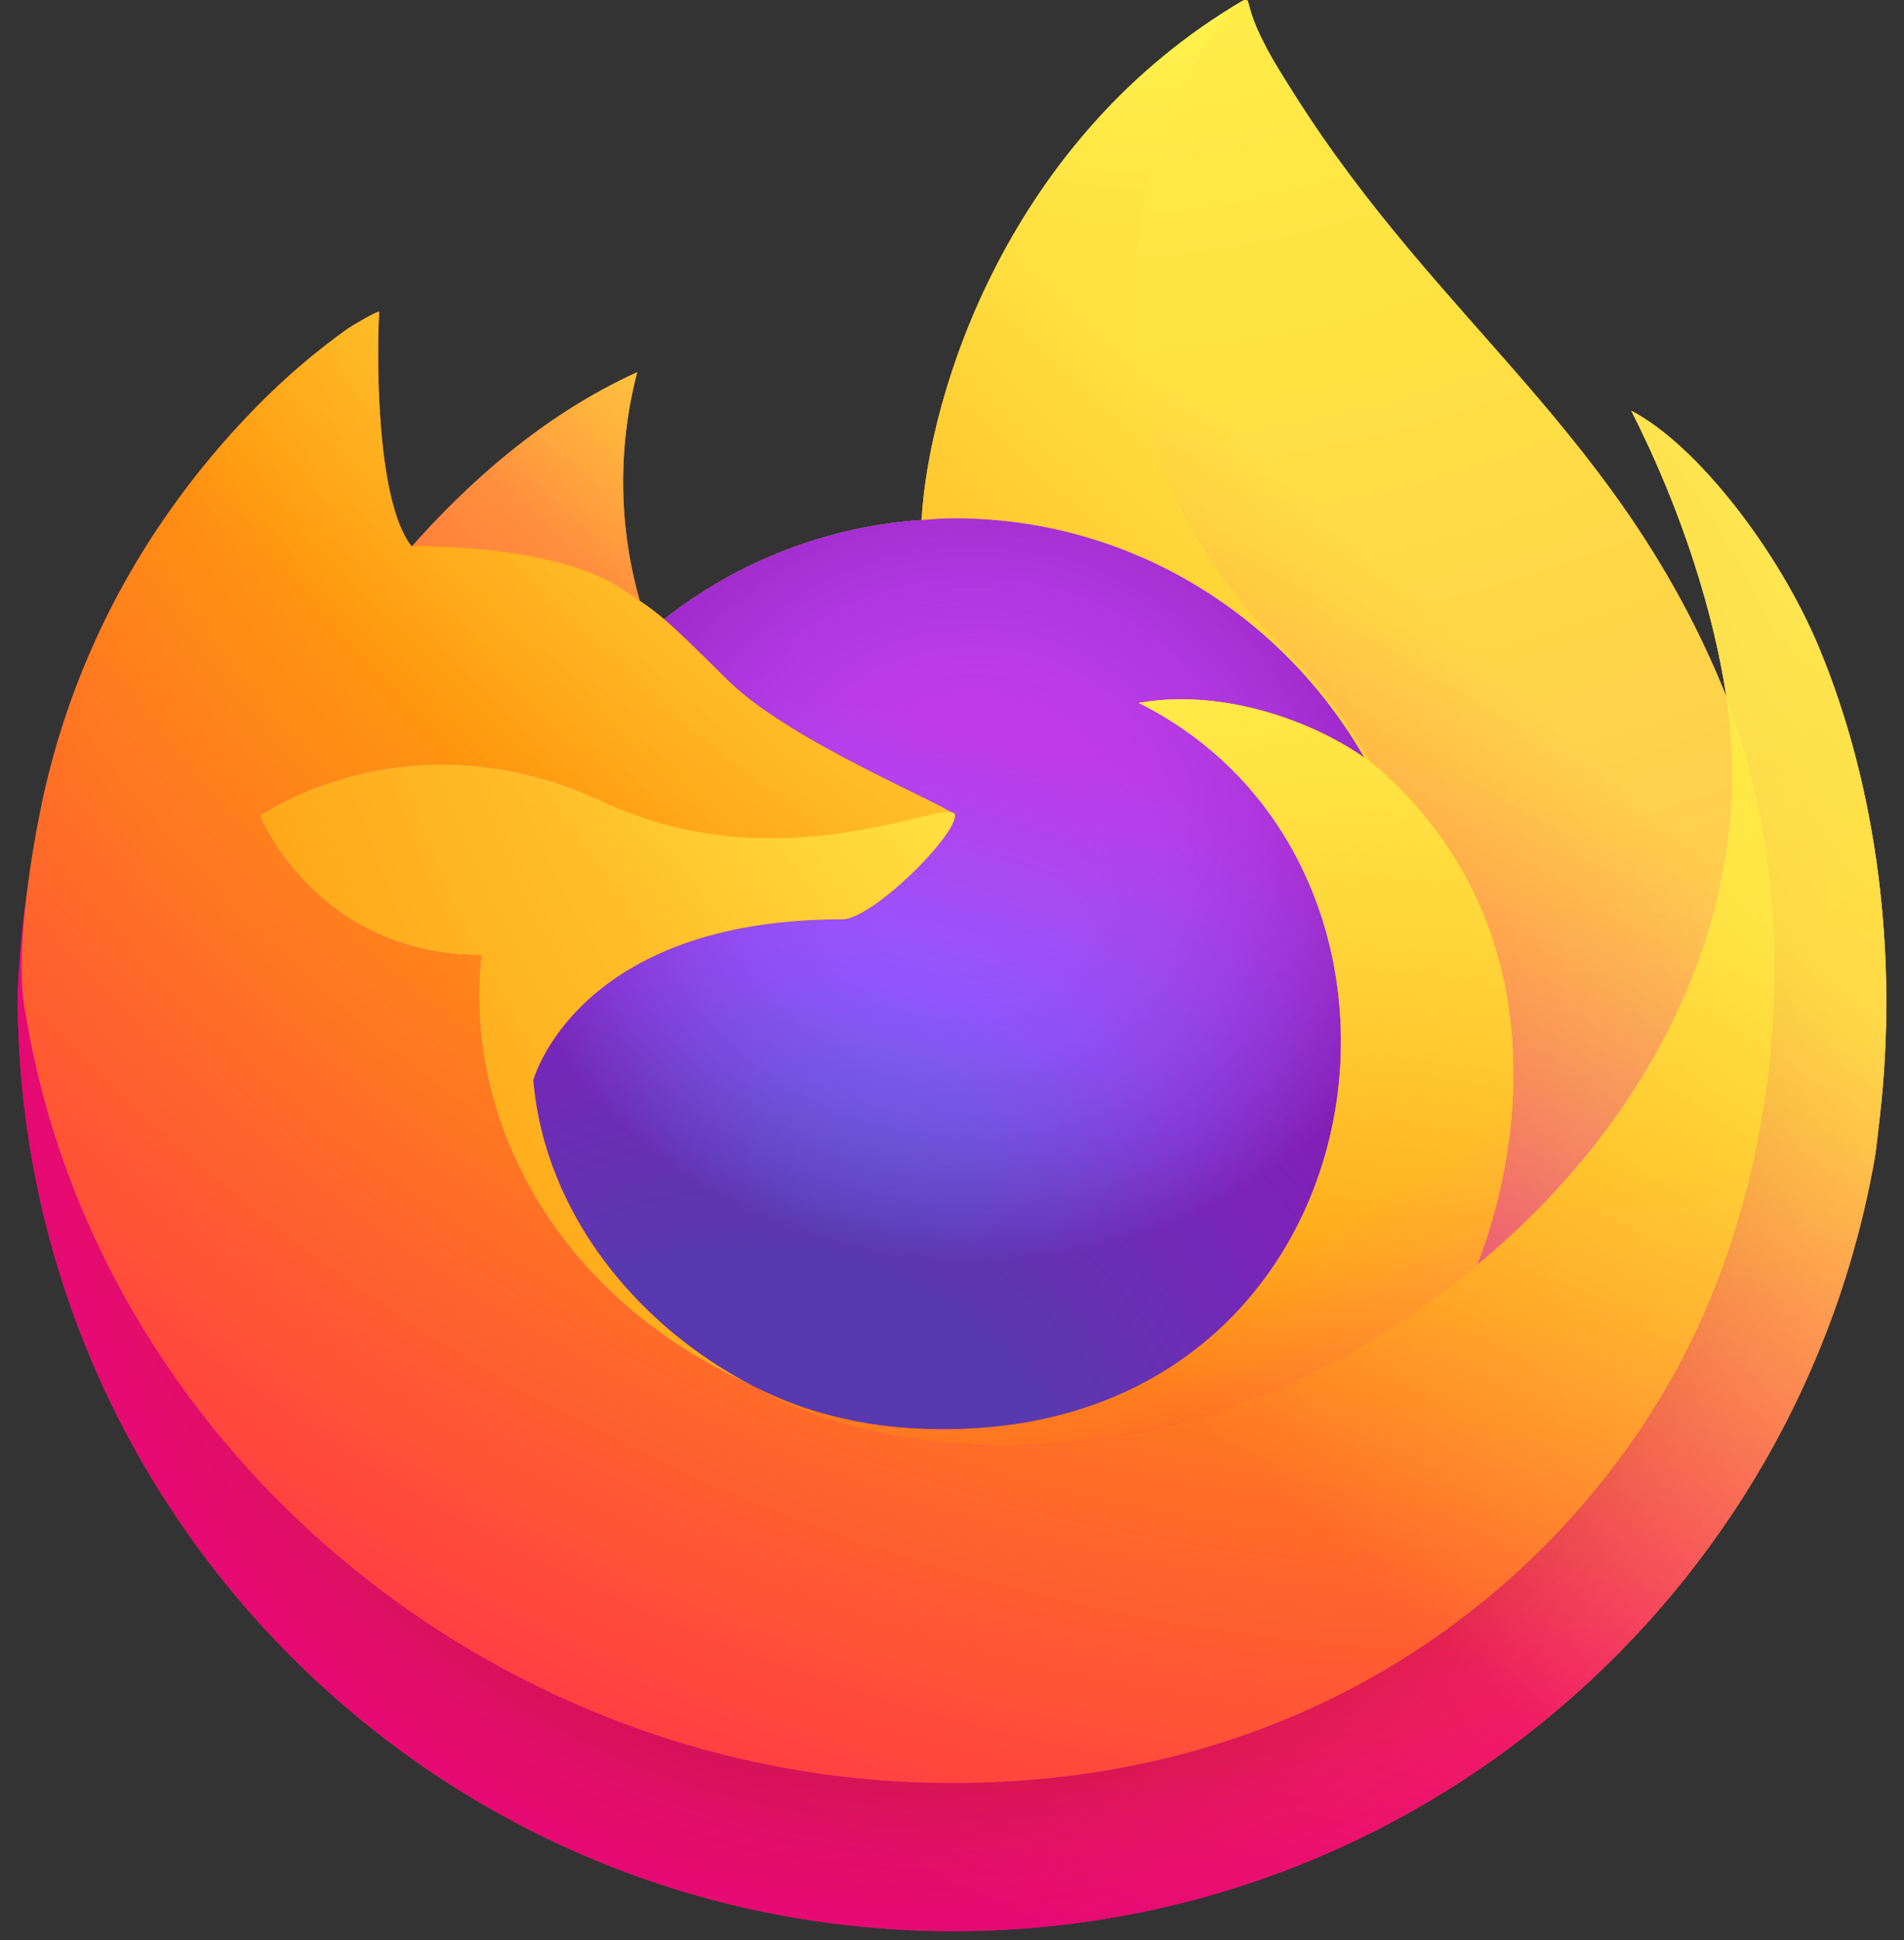
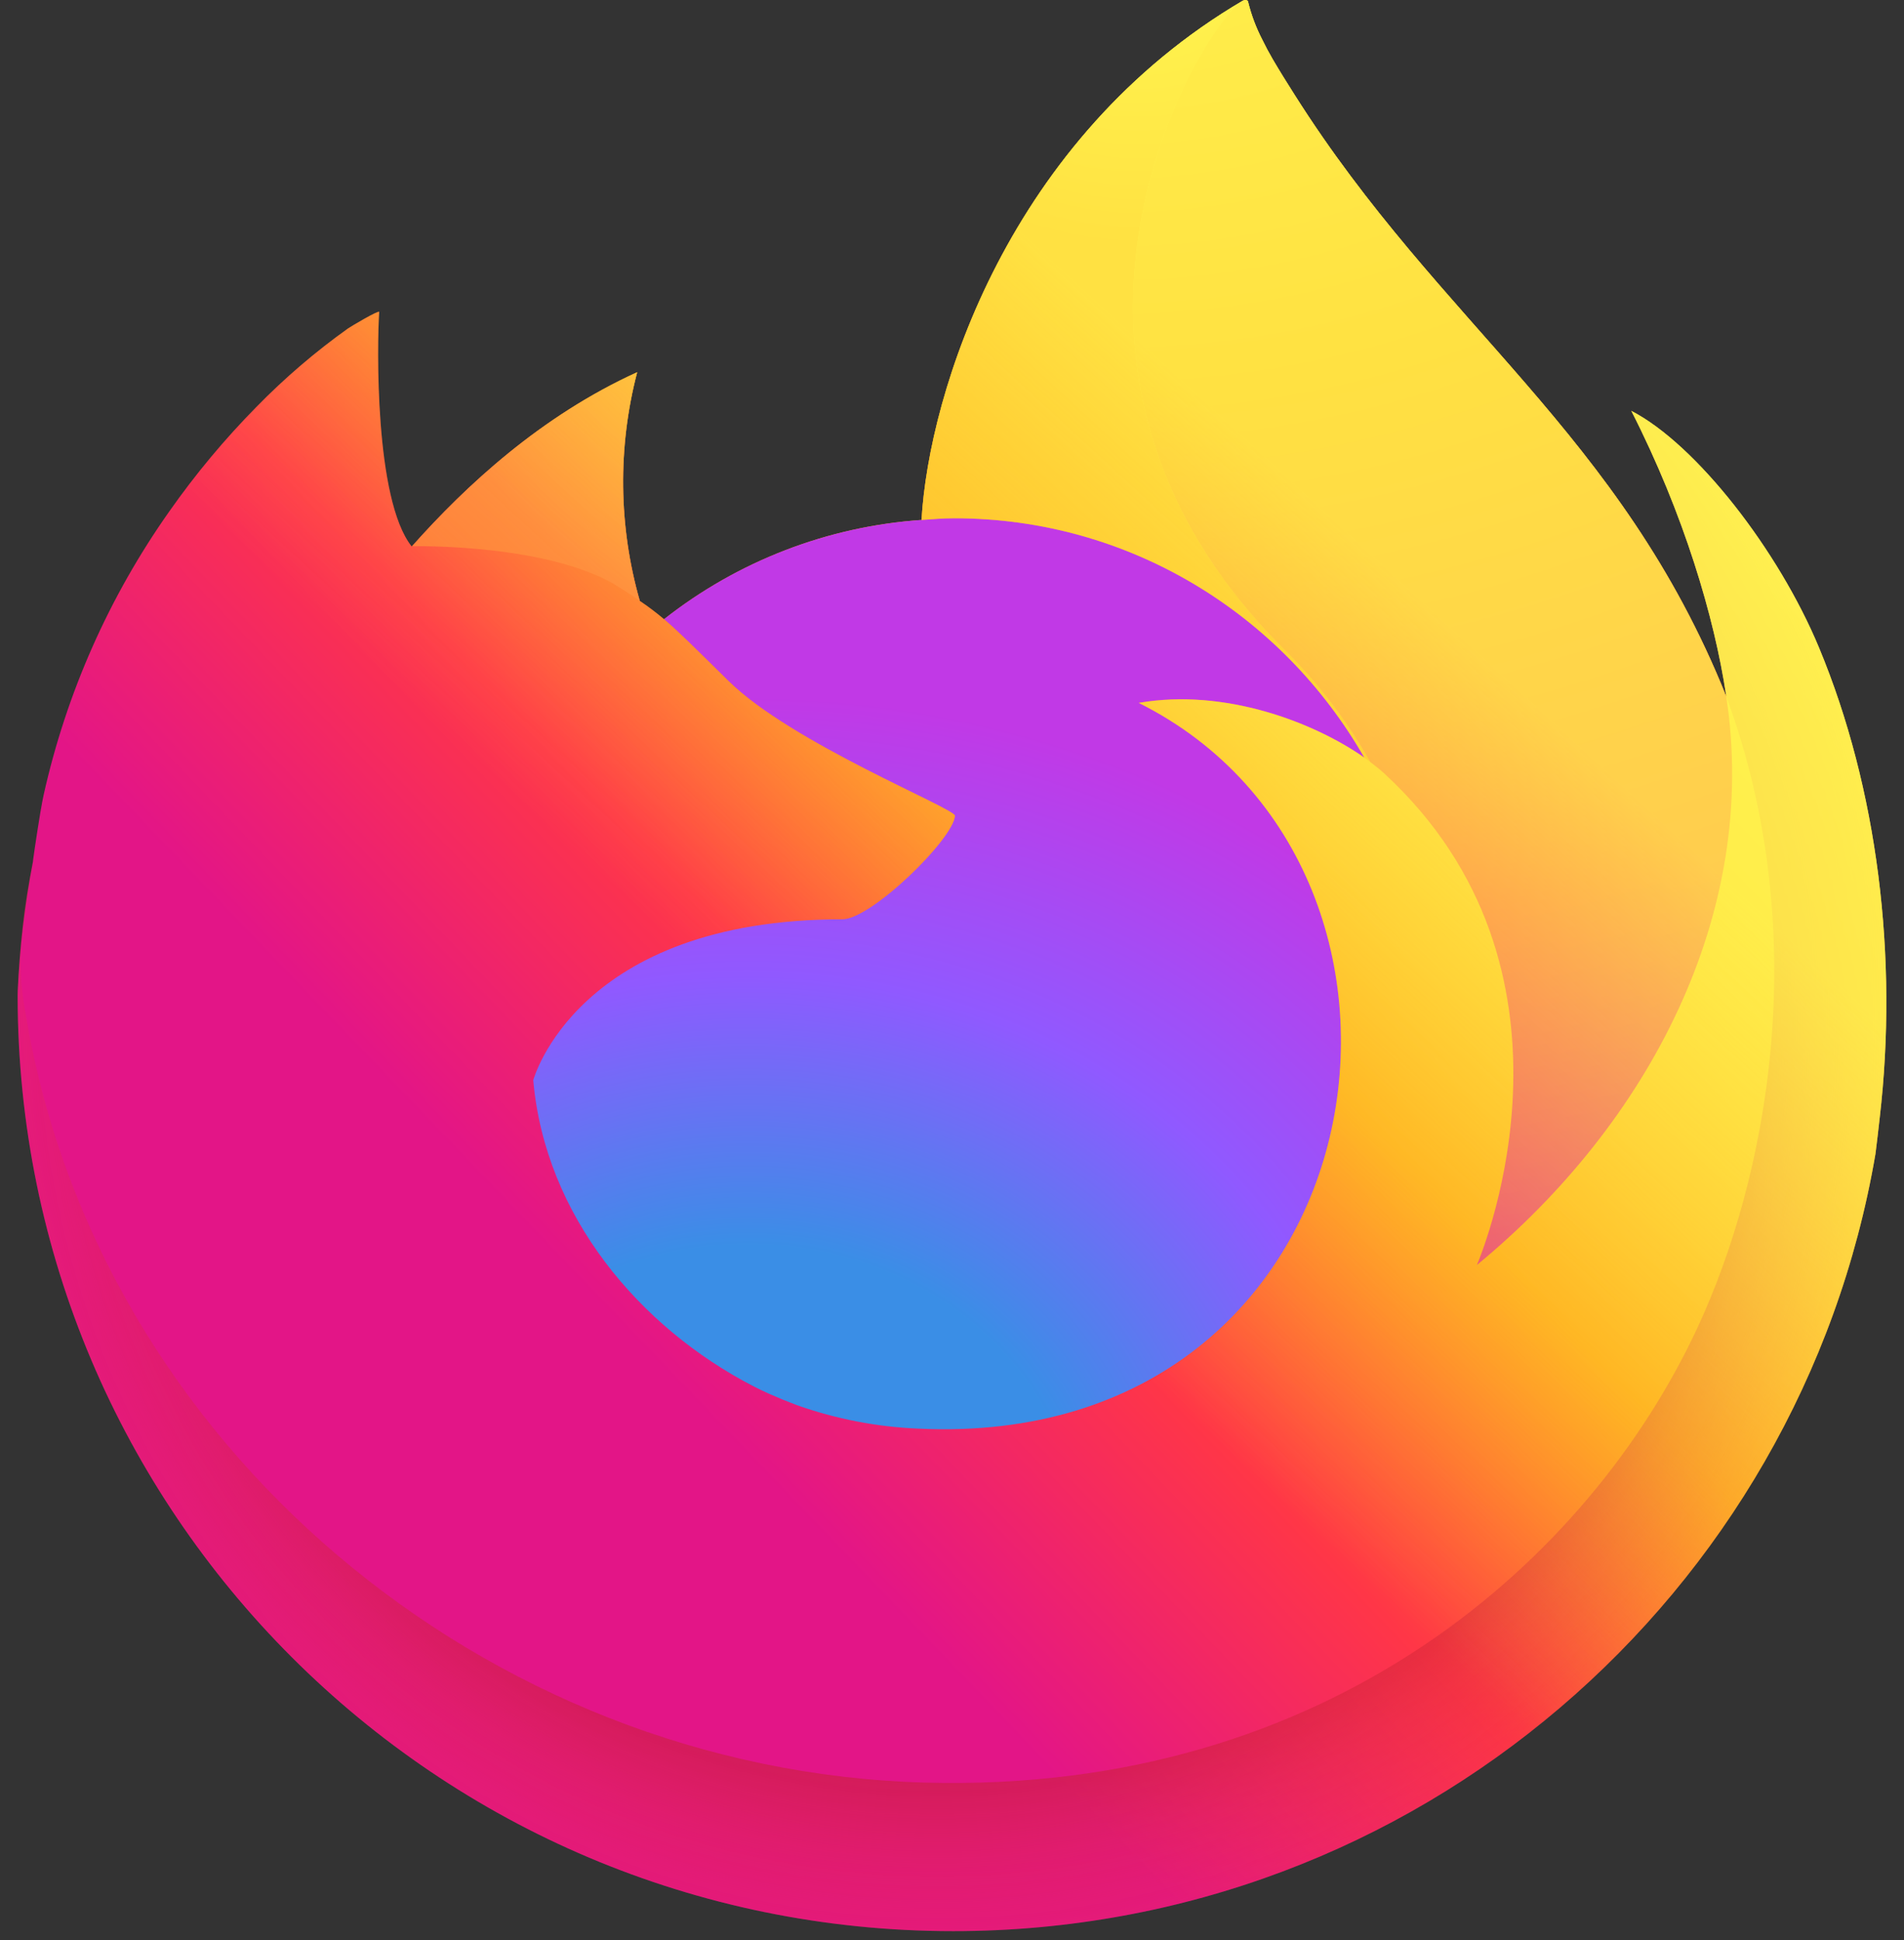
<svg xmlns="http://www.w3.org/2000/svg" width="106px" height="108px" viewBox="0 0 106 108" version="1.1">
  <rect x="0" y="0" width="106" height="108" fill="#333333" stroke="none" />
  <title>Group 4</title>
  <defs>
    <linearGradient x1="87.25%" y1="15.5%" x2="9.4%" y2="93.1%" id="linearGradient-1">
      <stop stop-color="#FFF44F" offset="5%" />
      <stop stop-color="#FF980E" offset="37%" />
      <stop stop-color="#FF3647" offset="53%" />
      <stop stop-color="#E31587" offset="70%" />
    </linearGradient>
    <radialGradient cx="87.72%" cy="0%" fx="87.72%" fy="0%" r="125.88%" gradientTransform="translate(0.877,0),scale(0.813,1),translate(-0.877,-0)" id="radialGradient-2">
      <stop stop-color="#FFBD4F" offset="13%" />
      <stop stop-color="#FF980E" offset="28%" />
      <stop stop-color="#FF3750" offset="47%" />
      <stop stop-color="#EB0878" offset="78%" />
      <stop stop-color="#E50080" offset="86%" />
    </radialGradient>
    <radialGradient cx="49%" cy="40%" fx="49%" fy="40%" r="129.027%" gradientTransform="translate(0.49,0.4),scale(0.813,1),translate(-0.49,-0.4)" id="radialGradient-3">
      <stop stop-color="#960E18" offset="30%" />
      <stop stop-color="#B11927" stop-opacity="0.74" offset="35%" />
      <stop stop-color="#DB293D" stop-opacity="0.34" offset="43%" />
      <stop stop-color="#F5334B" stop-opacity="0.09" offset="50%" />
      <stop stop-color="#FF3750" stop-opacity="0" offset="53%" />
    </radialGradient>
    <radialGradient cx="48%" cy="-12%" fx="48%" fy="-12%" r="140%" gradientTransform="translate(0.48,-0.12),scale(1,0.589),translate(-0.48,0.12)" id="radialGradient-4">
      <stop stop-color="#FFF44F" offset="13%" />
      <stop stop-color="#FF980E" offset="53%" />
    </radialGradient>
    <radialGradient cx="22.76%" cy="110.11%" fx="22.76%" fy="110.11%" r="100%" gradientTransform="translate(0.228,1.101),scale(1,0.912),translate(-0.228,-1.101)" id="radialGradient-5">
      <stop stop-color="#3A8EE6" offset="35%" />
      <stop stop-color="#9059FF" offset="67%" />
      <stop stop-color="#C139E6" offset="100%" />
    </radialGradient>
    <radialGradient cx="46.8%" cy="33%" fx="46.8%" fy="33%" r="53.1%" gradientTransform="translate(0.468,0.33),scale(1,0.912),translate(-0.468,-0.33)" id="radialGradient-6">
      <stop stop-color="#9059FF" stop-opacity="0" offset="21%" />
      <stop stop-color="#6E008B" stop-opacity="0.6" offset="97%" />
    </radialGradient>
    <radialGradient cx="210%" cy="-100%" fx="210%" fy="-100%" r="290%" gradientTransform="translate(2.1,-1),scale(1,0.996),translate(-2.1,1)" id="radialGradient-7">
      <stop stop-color="#FFE226" offset="10%" />
      <stop stop-color="#FF7139" offset="79%" />
    </radialGradient>
    <radialGradient cx="84%" cy="-41%" fx="84%" fy="-41%" r="214.427%" gradientTransform="translate(0.84,-0.41),scale(0.839,1),translate(-0.84,0.41)" id="radialGradient-8">
      <stop stop-color="#FFF44F" offset="11%" />
      <stop stop-color="#FF980E" offset="46%" />
      <stop stop-color="#FF3647" offset="72%" />
      <stop stop-color="#E31587" offset="90%" />
    </radialGradient>
    <radialGradient cx="15.613%" cy="-18.934%" fx="15.613%" fy="-18.934%" r="346.18%" gradientTransform="translate(0.156,-0.189),scale(1,0.474),rotate(83.954),translate(-0.156,0.189)" id="radialGradient-9">
      <stop stop-color="#FFF44F" offset="0%" />
      <stop stop-color="#FF980E" offset="30%" />
      <stop stop-color="#FF3647" offset="57%" />
      <stop stop-color="#E31587" offset="74%" />
    </radialGradient>
    <radialGradient cx="18.9%" cy="-42.5%" fx="18.9%" fy="-42.5%" r="242.663%" gradientTransform="translate(0.189,-0.425),scale(0.982,1),translate(-0.189,0.425)" id="radialGradient-10">
      <stop stop-color="#FFF44F" offset="14%" />
      <stop stop-color="#FF980E" offset="48%" />
      <stop stop-color="#FF3647" offset="66%" />
      <stop stop-color="#E31587" offset="90%" />
    </radialGradient>
    <radialGradient cx="159.3%" cy="-44.72%" fx="159.3%" fy="-44.72%" r="349.981%" gradientTransform="translate(1.593,-0.447),scale(0.895,1),translate(-1.593,0.447)" id="radialGradient-11">
      <stop stop-color="#FFF44F" offset="9%" />
      <stop stop-color="#FF980E" offset="63%" />
    </radialGradient>
    <linearGradient x1="80%" y1="14%" x2="18%" y2="84%" id="linearGradient-12">
      <stop stop-color="#FFF44F" stop-opacity="0.8" offset="17%" />
      <stop stop-color="#FFF44F" stop-opacity="0" offset="60%" />
    </linearGradient>
  </defs>
  <g id="Personal-Auto-Flow" stroke="none" stroke-width="1" fill="none" fill-rule="evenodd">
    <g id="Unsupported-Browser-Modal" transform="translate(-478, -249)" fill-rule="nonzero">
      <g id="Group-19" transform="translate(472, 249)">
        <g id="Fx-Browser-icon-fullColor" transform="translate(6.983, 0)">
          <path d="M100.286,36.054 C98.022,30.609 93.437,24.73 89.837,22.872 C92.767,28.617 94.463,34.379 95.111,38.68 C95.111,38.688 95.115,38.709 95.121,38.767 C89.232,24.086 79.245,18.167 71.09,5.278 C70.678,4.627 70.265,3.973 69.863,3.284 C69.658,2.933 69.467,2.573 69.289,2.207 C68.951,1.553 68.689,0.861 68.511,0.146 C68.513,0.076 68.462,0.016 68.392,0.007 C68.36,-0.002 68.326,-0.002 68.295,0.007 C68.287,0.009 68.276,0.018 68.269,0.021 C68.257,0.026 68.243,0.036 68.23,0.043 C68.236,0.035 68.248,0.017 68.252,0.013 C55.168,7.676 50.729,21.852 50.321,28.944 C45.096,29.303 40.101,31.228 35.986,34.468 C35.555,34.104 35.105,33.764 34.637,33.449 C33.45,29.296 33.399,24.9 34.491,20.72 C29.14,23.156 24.978,27.007 21.953,30.408 L21.929,30.408 C19.864,27.793 20.009,19.165 20.127,17.364 C20.102,17.252 18.587,18.151 18.388,18.286 C16.566,19.587 14.863,21.046 13.298,22.647 C11.517,24.453 9.89,26.404 8.434,28.48 C8.434,28.483 8.432,28.486 8.432,28.488 C8.432,28.485 8.433,28.483 8.434,28.48 C5.085,33.226 2.709,38.589 1.445,44.259 C1.42,44.372 1.399,44.489 1.375,44.603 C1.277,45.062 0.924,47.356 0.862,47.854 C0.857,47.892 0.855,47.929 0.851,47.968 C0.395,50.339 0.112,52.741 0.005,55.154 C0.005,55.243 0,55.331 0,55.42 C0,84.183 23.321,107.5 52.087,107.5 C77.849,107.5 99.24,88.798 103.428,64.233 C103.516,63.567 103.587,62.896 103.665,62.224 C104.7,53.292 103.55,43.904 100.286,36.054 Z M40.252,76.821 C40.496,76.937 40.724,77.064 40.975,77.176 C40.985,77.183 40.999,77.191 41.01,77.197 C40.755,77.076 40.503,76.95 40.252,76.821 L40.252,76.821 Z M95.126,38.779 L95.119,38.729 C95.121,38.747 95.125,38.767 95.127,38.785 L95.126,38.779 Z" id="shape-base" fill="url(#linearGradient-1)" />
-           <path d="M100.286,36.054 C98.022,30.609 93.437,24.73 89.837,22.872 C92.767,28.617 94.463,34.379 95.111,38.68 C95.111,38.667 95.114,38.69 95.119,38.729 C95.122,38.747 95.125,38.767 95.128,38.785 C100.042,52.108 97.365,65.655 93.507,73.934 C87.538,86.743 73.087,99.871 50.469,99.23 C26.031,98.538 4.502,80.406 0.483,56.656 C-0.25,52.911 0.483,51.009 0.851,47.969 C0.402,50.313 0.231,50.99 0.006,55.155 C0.006,55.244 0,55.332 0,55.421 C0,84.183 23.321,107.5 52.087,107.5 C77.849,107.5 99.24,88.798 103.428,64.233 C103.516,63.567 103.587,62.896 103.665,62.224 C104.7,53.292 103.55,43.904 100.286,36.054 Z" id="body-outer-ring" fill="url(#radialGradient-2)" />
          <path d="M100.286,36.054 C98.022,30.609 93.437,24.73 89.837,22.872 C92.767,28.617 94.463,34.379 95.111,38.68 C95.111,38.667 95.114,38.69 95.119,38.729 C95.122,38.747 95.125,38.767 95.128,38.785 C100.042,52.108 97.365,65.655 93.507,73.934 C87.538,86.743 73.087,99.871 50.469,99.23 C26.031,98.538 4.502,80.406 0.483,56.656 C-0.25,52.911 0.483,51.009 0.851,47.969 C0.402,50.313 0.231,50.99 0.006,55.155 C0.006,55.244 0,55.332 0,55.421 C0,84.183 23.321,107.5 52.087,107.5 C77.849,107.5 99.24,88.798 103.428,64.233 C103.516,63.567 103.587,62.896 103.665,62.224 C104.7,53.292 103.55,43.904 100.286,36.054 Z" id="body-outer-ring-shadow" fill="url(#radialGradient-3)" />
          <path d="M74.974,42.176 C75.088,42.256 75.191,42.335 75.298,42.415 C73.99,40.095 72.363,37.971 70.462,36.105 C54.271,19.916 66.217,1.002 68.231,0.042 C68.237,0.034 68.249,0.016 68.253,0.012 C55.169,7.675 50.73,21.851 50.322,28.943 C50.929,28.901 51.534,28.85 52.152,28.85 C61.916,28.85 70.42,34.218 74.974,42.176 L74.974,42.176 Z" id="tail-tip" fill="url(#radialGradient-4)" />
          <path d="M52.184,45.409 C52.099,46.704 47.522,51.172 45.921,51.172 C31.109,51.172 28.705,60.131 28.705,60.131 C29.361,67.675 34.614,73.888 40.975,77.176 C41.265,77.326 41.559,77.461 41.853,77.595 C42.356,77.818 42.867,78.027 43.382,78.22 C45.564,78.993 47.848,79.433 50.16,79.528 C76.12,80.745 81.15,48.493 62.415,39.127 C67.213,38.292 72.193,40.222 74.974,42.175 C70.42,34.218 61.916,28.85 52.152,28.85 C51.534,28.85 50.93,28.901 50.322,28.943 C45.098,29.302 40.102,31.227 35.987,34.467 C36.781,35.139 37.678,36.037 39.566,37.897 C43.1,41.38 52.165,44.986 52.184,45.409 L52.184,45.409 Z" id="globe-base" fill="url(#radialGradient-5)" />
-           <path d="M52.184,45.409 C52.099,46.704 47.522,51.172 45.921,51.172 C31.109,51.172 28.705,60.131 28.705,60.131 C29.361,67.675 34.614,73.888 40.975,77.176 C41.265,77.326 41.559,77.461 41.853,77.595 C42.356,77.818 42.867,78.027 43.382,78.22 C45.564,78.993 47.848,79.433 50.16,79.528 C76.12,80.745 81.15,48.493 62.415,39.127 C67.213,38.292 72.193,40.222 74.974,42.175 C70.42,34.218 61.916,28.85 52.152,28.85 C51.534,28.85 50.93,28.901 50.322,28.943 C45.098,29.302 40.102,31.227 35.987,34.467 C36.781,35.139 37.678,36.037 39.566,37.897 C43.1,41.38 52.165,44.986 52.184,45.409 L52.184,45.409 Z" id="globe-shadow" fill="url(#radialGradient-6)" />
          <path d="M33.558,32.734 C33.92,32.968 34.28,33.207 34.637,33.45 C33.45,29.296 33.4,24.9 34.491,20.72 C29.14,23.157 24.979,27.008 21.953,30.408 C22.203,30.401 29.759,30.265 33.558,32.734 L33.558,32.734 Z" id="ear" fill="url(#radialGradient-7)" />
-           <path d="M0.483,56.656 C4.502,80.406 26.031,98.538 50.469,99.23 C73.087,99.871 87.538,86.742 93.507,73.934 C97.365,65.655 100.042,52.109 95.128,38.785 L95.126,38.779 L95.119,38.729 C95.114,38.69 95.11,38.667 95.111,38.68 C95.111,38.688 95.115,38.709 95.121,38.767 C96.969,50.83 90.832,62.517 81.239,70.419 L81.211,70.487 C62.518,85.707 44.631,79.67 41.01,77.199 C40.755,77.076 40.502,76.95 40.251,76.821 C29.353,71.613 24.851,61.685 25.817,53.17 C16.615,53.17 13.477,45.409 13.477,45.409 C13.477,45.409 21.739,39.518 32.627,44.641 C42.712,49.386 52.183,45.409 52.184,45.409 C52.165,44.986 43.099,41.38 39.565,37.898 C37.677,36.037 36.78,35.14 35.986,34.467 C35.555,34.103 35.105,33.763 34.637,33.449 C34.279,33.206 33.92,32.968 33.557,32.733 C29.758,30.264 22.203,30.4 21.953,30.407 L21.929,30.407 C19.864,27.791 20.009,19.164 20.127,17.363 C20.102,17.251 18.587,18.149 18.388,18.285 C16.566,19.586 14.863,21.045 13.298,22.646 C11.517,24.452 9.89,26.403 8.434,28.48 C8.434,28.483 8.432,28.486 8.432,28.488 C8.432,28.485 8.433,28.483 8.434,28.48 C5.085,33.226 2.709,38.589 1.445,44.259 C1.42,44.372 -0.43,52.461 0.483,56.656 Z" id="body" fill="url(#radialGradient-8)" />
          <path d="M70.462,36.105 C72.363,37.97 73.99,40.094 75.298,42.414 C75.584,42.63 75.852,42.845 76.08,43.054 C87.888,53.934 81.701,69.322 81.239,70.419 C90.832,62.517 96.969,50.83 95.121,38.766 C89.232,24.086 79.245,18.167 71.09,5.278 C70.678,4.627 70.265,3.973 69.863,3.284 C69.658,2.933 69.467,2.573 69.289,2.207 C68.951,1.553 68.689,0.861 68.511,0.146 C68.513,0.076 68.462,0.016 68.392,0.007 C68.36,-0.002 68.326,-0.002 68.295,0.007 C68.287,0.009 68.276,0.018 68.269,0.021 C68.257,0.026 68.243,0.036 68.23,0.043 C66.217,1.002 54.271,19.916 70.462,36.105 Z" id="tail-flame" fill="url(#radialGradient-9)" />
-           <path d="M76.08,43.054 C75.852,42.845 75.584,42.63 75.298,42.414 C75.192,42.335 75.088,42.255 74.974,42.176 C72.193,40.222 67.213,38.293 62.415,39.127 C81.15,48.493 76.12,80.746 50.16,79.528 C47.848,79.434 45.563,78.993 43.382,78.221 C42.866,78.027 42.356,77.819 41.852,77.596 C41.558,77.462 41.265,77.326 40.975,77.176 C40.985,77.183 40.999,77.191 41.01,77.198 C44.631,79.669 62.518,85.706 81.211,70.487 L81.239,70.419 C81.701,69.323 87.888,53.935 76.08,43.054 L76.08,43.054 Z" id="tail-small" fill="url(#radialGradient-10)" />
-           <path d="M28.705,60.131 C28.705,60.131 31.109,51.172 45.921,51.172 C47.522,51.172 52.099,46.704 52.184,45.409 C52.269,44.113 42.713,49.386 32.628,44.641 C21.739,39.518 13.477,45.409 13.477,45.409 C13.477,45.409 16.615,53.17 25.817,53.17 C24.852,61.685 29.354,71.614 40.251,76.821 C40.495,76.937 40.724,77.064 40.974,77.176 C34.613,73.888 29.361,67.676 28.705,60.131 L28.705,60.131 Z" id="cheek-tufts" fill="url(#radialGradient-11)" />
          <path d="M100.286,36.054 C98.022,30.609 93.437,24.73 89.837,22.872 C92.767,28.617 94.463,34.379 95.111,38.68 C95.111,38.688 95.115,38.709 95.121,38.767 C89.232,24.086 79.245,18.167 71.09,5.278 C70.678,4.627 70.265,3.973 69.863,3.284 C69.658,2.933 69.467,2.573 69.289,2.207 C68.951,1.553 68.689,0.861 68.511,0.146 C68.513,0.076 68.462,0.016 68.392,0.007 C68.36,-0.002 68.326,-0.002 68.295,0.007 C68.287,0.009 68.276,0.018 68.269,0.021 C68.257,0.026 68.243,0.036 68.23,0.043 C68.236,0.035 68.248,0.017 68.252,0.013 C55.168,7.676 50.729,21.852 50.321,28.944 C50.928,28.902 51.533,28.851 52.151,28.851 C61.915,28.851 70.42,34.219 74.973,42.176 C72.192,40.223 67.212,38.293 62.414,39.128 C81.149,48.494 76.119,80.746 50.159,79.529 C47.847,79.434 45.562,78.994 43.381,78.222 C42.865,78.028 42.355,77.819 41.851,77.596 C41.557,77.462 41.264,77.327 40.973,77.177 C40.984,77.184 40.998,77.192 41.009,77.198 C40.754,77.076 40.501,76.95 40.25,76.821 C40.494,76.937 40.723,77.064 40.973,77.176 C34.612,73.888 29.359,67.676 28.703,60.131 C28.703,60.131 31.107,51.172 45.919,51.172 C47.52,51.172 52.098,46.704 52.183,45.409 C52.163,44.986 43.098,41.38 39.564,37.898 C37.675,36.037 36.779,35.14 35.984,34.467 C35.554,34.103 35.103,33.763 34.635,33.449 C33.448,29.295 33.398,24.899 34.489,20.719 C29.138,23.156 24.977,27.007 21.951,30.407 L21.927,30.407 C19.862,27.792 20.008,19.165 20.126,17.363 C20.101,17.252 18.585,18.15 18.387,18.286 C16.565,19.586 14.861,21.045 13.296,22.646 C11.516,24.452 9.89,26.404 8.434,28.48 C8.434,28.483 8.432,28.486 8.432,28.488 C8.432,28.485 8.433,28.483 8.434,28.48 C5.085,33.226 2.709,38.589 1.445,44.259 C1.42,44.372 1.399,44.489 1.375,44.603 C1.277,45.062 0.836,47.389 0.774,47.888 C0.77,47.926 0.779,47.85 0.774,47.888 C0.372,50.293 0.116,52.719 0.006,55.155 C0.006,55.244 0.001,55.332 0.001,55.421 C0.001,84.183 23.321,107.5 52.087,107.5 C77.849,107.5 99.24,88.798 103.428,64.233 C103.516,63.567 103.587,62.896 103.665,62.224 C104.7,53.292 103.55,43.904 100.286,36.054 Z M95.119,38.729 C95.122,38.747 95.125,38.767 95.128,38.785 L95.126,38.779 L95.119,38.729 L95.119,38.729 Z" id="overlay-yellow" fill="url(#linearGradient-12)" />
        </g>
      </g>
    </g>
  </g>
</svg>